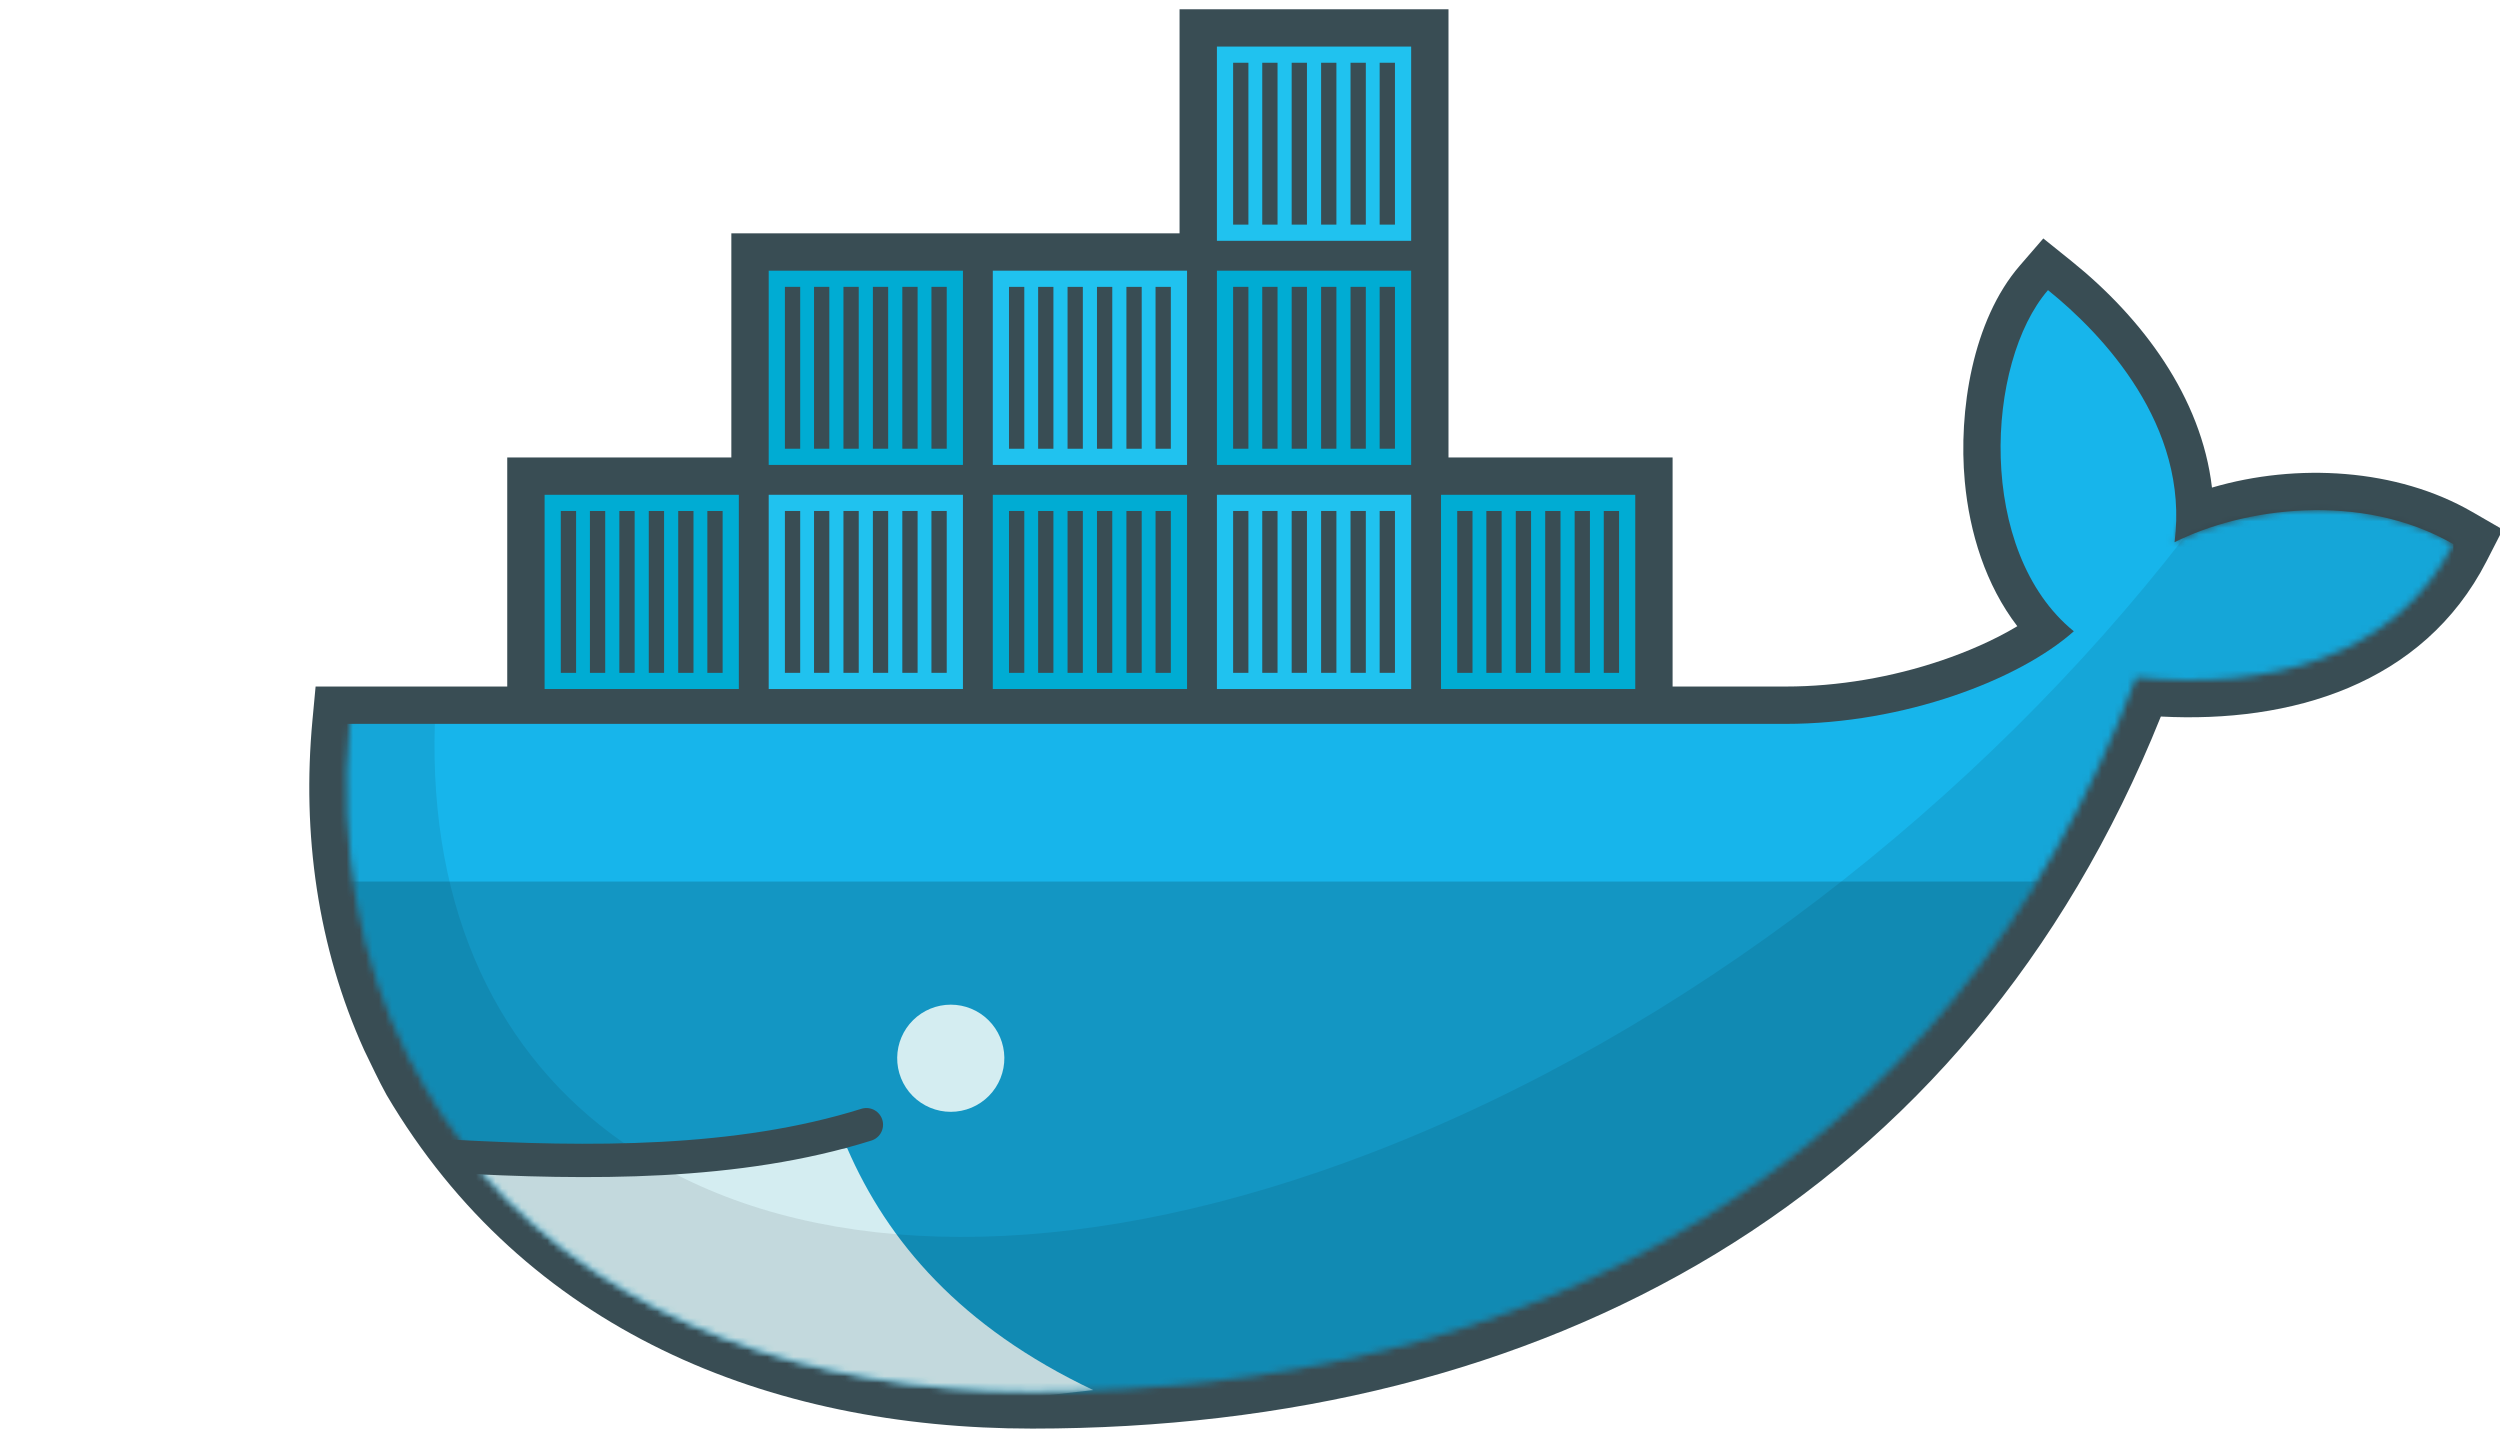
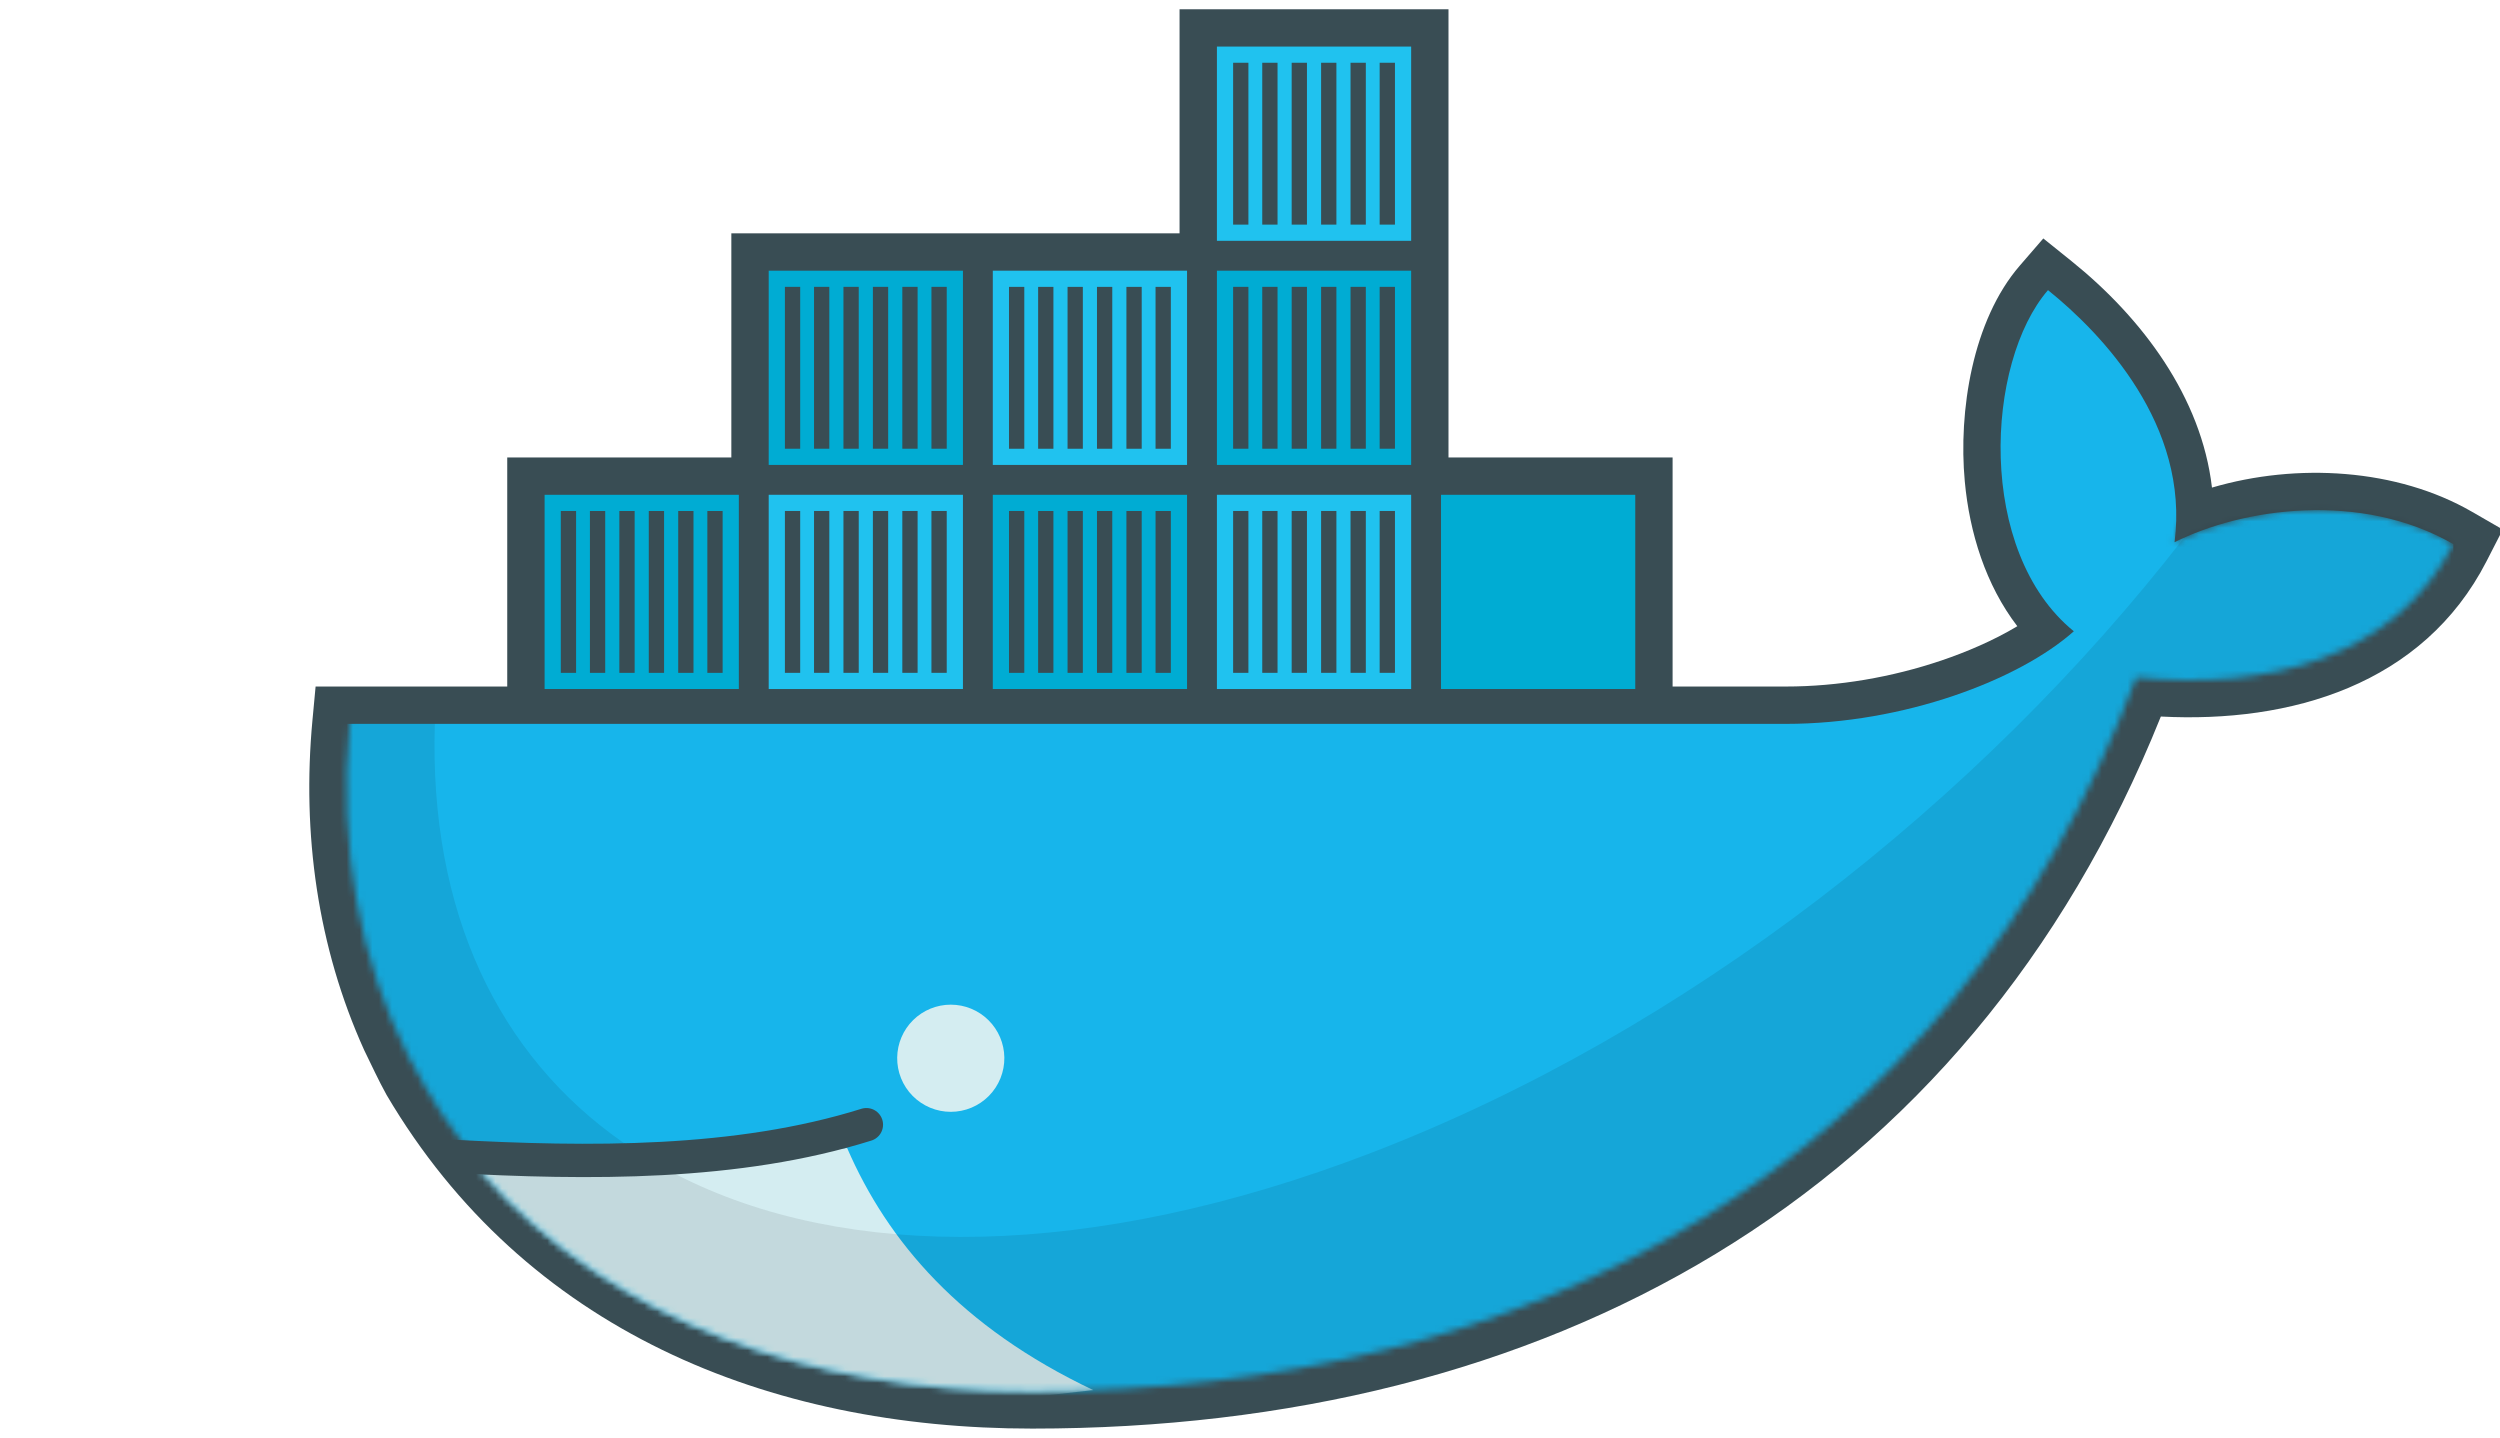
<svg xmlns="http://www.w3.org/2000/svg" width="386" height="222" viewBox="0 0 386 222" fill="none">
  <g clip-path="url(#clip0_125_2)">
    <path d="M223.647 70.63H258.249V106H275.744C283.824 106 292.134 104.563 299.785 101.969C303.545 100.694 307.766 98.92 311.473 96.688C306.588 90.311 304.094 82.259 303.362 74.322C302.363 63.525 304.542 49.474 311.848 41.023L315.486 36.816L319.82 40.301C330.732 49.068 339.91 61.319 341.528 75.284C354.667 71.42 370.095 72.334 381.677 79.018L386.429 81.76L383.928 86.641C374.132 105.758 353.655 111.68 333.635 110.633C303.677 185.248 238.454 220.575 159.373 220.575C118.515 220.575 81.032 205.302 59.686 169.053C58.435 166.801 57.363 164.447 56.227 162.133C49.012 146.177 46.615 128.698 48.24 111.233L48.729 106.002H78.317V70.63H112.919V36.028H182.123V1.426H223.647V70.63Z" fill="#394D54" />
    <mask id="mask0_125_2" style="mask-type:luminance" maskUnits="userSpaceOnUse" x="53" y="4" width="326" height="211">
      <path d="M115.469 4.452V74.062H82.178V108.866H54.304C54.187 109.874 54.092 110.884 53.993 111.893C52.252 130.856 55.561 148.344 63.168 163.297L65.72 167.883C67.249 170.633 69.035 173.214 70.922 175.734C72.805 178.249 73.472 179.641 74.657 181.313C94.768 203.915 124.745 214.794 159.354 214.794C235.997 214.794 301.044 180.84 329.83 104.563C350.255 106.659 369.847 101.421 378.775 83.992C364.552 75.785 346.273 78.415 335.741 83.709L363.642 4.452L254.688 74.062H219.884V4.452H115.469Z" fill="white" />
    </mask>
    <g mask="url(#mask0_125_2)">
      <path d="M187.893 7.191H217.882V37.182H187.893V7.191Z" fill="#20C2EF" />
      <path d="M191.574 34.683V9.688ZM196.072 34.681V9.688ZM200.614 34.681V9.688ZM205.159 34.681V9.688ZM209.703 34.681V9.688ZM214.2 34.681V9.688Z" fill="black" />
      <path d="M191.574 34.683V9.688M196.072 34.681V9.688M200.614 34.681V9.688M205.159 34.681V9.688M209.703 34.681V9.688M214.2 34.681V9.688" stroke="#394D54" stroke-width="2.361" />
      <path d="M222.494 37.181H252.484V7.193H222.494V37.181Z" fill="#00ACD3" />
      <path d="M226.176 9.691V34.685ZM230.673 9.693V34.685ZM235.216 9.693V34.685ZM239.76 9.693V34.685ZM244.305 9.693V34.685ZM248.802 9.693V34.685Z" fill="black" />
      <path d="M226.176 9.691V34.685M230.673 9.693V34.685M235.216 9.693V34.685M239.76 9.693V34.685M244.305 9.693V34.685M248.802 9.693V34.685" stroke="#394D54" stroke-width="2.361" />
      <path d="M49.484 41.795H79.474V71.783H49.484V41.795Z" fill="#00ACD3" />
      <path d="M49.484 76.395H79.474V106.387H49.484V76.395Z" fill="#20C2EF" />
      <path d="M53.166 69.284V44.29ZM57.663 69.283V44.29ZM62.206 69.283V44.29ZM66.751 69.283V44.29ZM71.295 69.283V44.29ZM75.792 69.283V44.29Z" fill="black" />
      <path d="M53.166 69.284V44.29M57.663 69.283V44.29M62.206 69.283V44.29M66.751 69.283V44.29M71.295 69.283V44.29M75.792 69.283V44.29" stroke="#394D54" stroke-width="2.361" />
      <path d="M53.166 103.887V78.893ZM57.663 103.885V78.893ZM62.206 103.885V78.893ZM66.751 103.885V78.893ZM71.295 103.885V78.893ZM75.792 103.885V78.893Z" fill="black" />
      <path d="M53.166 103.887V78.893M57.663 103.885V78.893M62.206 103.885V78.893M66.751 103.885V78.893M71.295 103.885V78.893M75.792 103.885V78.893" stroke="#394D54" stroke-width="2.361" />
      <path d="M84.086 106.385H114.076V76.397H84.086V106.385Z" fill="#00ACD3" />
      <path d="M84.086 71.784H114.076V41.793H84.086V71.784Z" fill="#20C2EF" />
      <path d="M87.768 78.895V103.89ZM92.265 78.897V103.89ZM96.808 78.897V103.89ZM101.352 78.897V103.89ZM105.896 78.897V103.89ZM110.394 78.897V103.89Z" fill="black" />
      <path d="M87.768 78.895V103.89M92.265 78.897V103.89M96.808 78.897V103.89M101.352 78.897V103.89M105.896 78.897V103.89M110.394 78.897V103.89" stroke="#394D54" stroke-width="2.361" />
      <path d="M87.768 44.293V69.287ZM92.265 44.294V69.287ZM96.808 44.294V69.287ZM101.352 44.294V69.287ZM105.896 44.294V69.287ZM110.394 44.294V69.287Z" fill="black" />
      <path d="M87.768 44.293V69.287M92.265 44.294V69.287M96.808 44.294V69.287M101.352 44.294V69.287M105.896 44.294V69.287M110.394 44.294V69.287" stroke="#394D54" stroke-width="2.361" />
      <path d="M118.688 41.795H148.677V71.783H118.688V41.795Z" fill="#00ACD3" />
      <path d="M118.688 76.395H148.677V106.387H118.688V76.395Z" fill="#20C2EF" />
      <path d="M122.369 69.284V44.29ZM126.867 69.283V44.29ZM131.409 69.283V44.29ZM135.954 69.283V44.29ZM140.498 69.283V44.29ZM144.995 69.283V44.29Z" fill="black" />
      <path d="M122.369 69.284V44.29M126.867 69.283V44.29M131.409 69.283V44.29M135.954 69.283V44.29M140.498 69.283V44.29M144.995 69.283V44.29" stroke="#394D54" stroke-width="2.361" />
      <path d="M122.369 103.887V78.893ZM126.867 103.885V78.893ZM131.409 103.885V78.893ZM135.954 103.885V78.893ZM140.498 103.885V78.893ZM144.995 103.885V78.893Z" fill="black" />
      <path d="M122.369 103.887V78.893M126.867 103.885V78.893M131.409 103.885V78.893M135.954 103.885V78.893M140.498 103.885V78.893M144.995 103.885V78.893" stroke="#394D54" stroke-width="2.361" />
      <path d="M153.289 106.385H183.279V76.397H153.289V106.385Z" fill="#00ACD3" />
      <path d="M153.289 71.784H183.279V41.793H153.289V71.784Z" fill="#20C2EF" />
      <path d="M156.971 78.895V103.89ZM161.468 78.897V103.89ZM166.011 78.897V103.89ZM170.555 78.897V103.89ZM175.099 78.897V103.89ZM179.597 78.897V103.89Z" fill="black" />
      <path d="M156.971 78.895V103.89M161.468 78.897V103.89M166.011 78.897V103.89M170.555 78.897V103.89M175.099 78.897V103.89M179.597 78.897V103.89" stroke="#394D54" stroke-width="2.361" />
      <path d="M156.971 44.293V69.287ZM161.468 44.294V69.287ZM166.011 44.294V69.287ZM170.555 44.294V69.287ZM175.099 44.294V69.287ZM179.597 44.294V69.287Z" fill="black" />
      <path d="M156.971 44.293V69.287M161.468 44.294V69.287M166.011 44.294V69.287M170.555 44.294V69.287M175.099 44.294V69.287M179.597 44.294V69.287" stroke="#394D54" stroke-width="2.361" />
      <path d="M187.893 41.795H217.882V71.783H187.893V41.795Z" fill="#00ACD3" />
      <path d="M187.893 76.395H217.882V106.387H187.893V76.395Z" fill="#20C2EF" />
      <path d="M191.574 69.284V44.29ZM196.072 69.283V44.29ZM200.614 69.283V44.29ZM205.159 69.283V44.29ZM209.703 69.283V44.29ZM214.2 69.283V44.29Z" fill="black" />
      <path d="M191.574 69.284V44.29M196.072 69.283V44.29M200.614 69.283V44.29M205.159 69.283V44.29M209.703 69.283V44.29M214.2 69.283V44.29" stroke="#394D54" stroke-width="2.361" />
      <path d="M191.574 103.887V78.893ZM196.072 103.885V78.893ZM200.614 103.885V78.893ZM205.159 103.885V78.893ZM209.703 103.885V78.893ZM214.2 103.885V78.893Z" fill="black" />
      <path d="M191.574 103.887V78.893M196.072 103.885V78.893M200.614 103.885V78.893M205.159 103.885V78.893M209.703 103.885V78.893M214.2 103.885V78.893" stroke="#394D54" stroke-width="2.361" />
      <path d="M222.494 106.385H252.484V76.397H222.494V106.385Z" fill="#00ACD3" />
      <path d="M222.494 71.784H252.484V41.793H222.494V71.784Z" fill="#20C2EF" />
      <path d="M226.176 78.895V103.89ZM230.673 78.897V103.89ZM235.216 78.897V103.89ZM239.76 78.897V103.89ZM244.305 78.897V103.89ZM248.802 78.897V103.89Z" fill="black" />
-       <path d="M226.176 78.895V103.89M230.673 78.897V103.89M235.216 78.897V103.89M239.76 78.897V103.89M244.305 78.897V103.89M248.802 78.897V103.89" stroke="#394D54" stroke-width="2.361" />
      <path d="M226.176 44.293V69.287ZM230.673 44.294V69.287ZM235.216 44.294V69.287ZM239.76 44.294V69.287ZM244.305 44.294V69.287ZM248.802 44.294V69.287Z" fill="black" />
      <path d="M226.176 44.293V69.287M230.673 44.294V69.287M235.216 44.294V69.287M239.76 44.294V69.287M244.305 44.294V69.287M248.802 44.294V69.287" stroke="#394D54" stroke-width="2.361" />
    </g>
    <mask id="mask1_125_2" style="mask-type:luminance" maskUnits="userSpaceOnUse" x="53" y="4" width="326" height="211">
      <path d="M115.469 4.452V74.062H82.178V108.866H54.304C54.187 109.874 54.092 110.884 53.993 111.893C52.252 130.856 55.561 148.344 63.168 163.297L65.72 167.883C67.249 170.633 69.035 173.214 70.922 175.734C72.805 178.249 73.472 179.641 74.657 181.313C94.768 203.915 124.745 214.794 159.354 214.794C235.997 214.794 301.044 180.84 329.83 104.563C350.255 106.659 369.847 101.421 378.775 83.992C364.552 75.785 346.273 78.415 335.741 83.709L363.642 4.452L254.688 74.062H219.884V4.452H115.469Z" fill="white" />
    </mask>
    <g mask="url(#mask1_125_2)">
      <path d="M335.752 83.716C338.072 65.684 324.579 51.522 316.21 44.797C306.566 55.947 305.068 85.167 320.198 97.47C311.754 104.97 293.962 111.767 275.744 111.767H51.912C50.141 130.784 51.912 222.36 51.912 222.36H380.287L378.794 84.013C364.572 75.805 346.283 78.424 335.752 83.716Z" fill="#17B5EB" />
    </g>
    <mask id="mask2_125_2" style="mask-type:luminance" maskUnits="userSpaceOnUse" x="53" y="4" width="326" height="211">
-       <path d="M115.469 4.452V74.062H82.178V108.866H54.304C54.187 109.874 54.092 110.884 53.993 111.893C52.252 130.856 55.561 148.344 63.168 163.297L65.72 167.883C67.249 170.633 69.035 173.214 70.922 175.734C72.805 178.249 73.472 179.641 74.657 181.313C94.768 203.915 124.745 214.794 159.354 214.794C235.997 214.794 301.044 180.84 329.83 104.563C350.255 106.659 369.847 101.421 378.775 83.992C364.552 75.785 346.273 78.415 335.741 83.709L363.642 4.452L254.688 74.062H219.884V4.452H115.469Z" fill="white" />
-     </mask>
+       </mask>
    <g mask="url(#mask2_125_2)">
      <path d="M51.912 136.104V222.36H380.288V136.104" fill="black" fill-opacity="0.17" />
    </g>
    <mask id="mask3_125_2" style="mask-type:luminance" maskUnits="userSpaceOnUse" x="53" y="4" width="326" height="211">
      <path d="M115.469 4.452V74.062H82.178V108.866H54.304C54.187 109.874 54.092 110.884 53.993 111.893C52.252 130.856 55.561 148.344 63.168 163.297L65.72 167.883C67.249 170.633 69.035 173.214 70.922 175.734C72.805 178.249 73.472 179.641 74.657 181.313C94.768 203.915 124.745 214.794 159.354 214.794C235.997 214.794 301.044 180.84 329.83 104.563C350.255 106.659 369.847 101.421 378.775 83.992C364.552 75.785 346.273 78.415 335.741 83.709L363.642 4.452L254.688 74.062H219.884V4.452H115.469Z" fill="white" />
    </mask>
    <g mask="url(#mask3_125_2)">
      <path d="M168.792 214.628C148.302 204.905 137.057 191.687 130.8 177.26L68.559 179.99L100.337 222.361L168.792 214.628Z" fill="#D4EDF1" />
    </g>
    <mask id="mask4_125_2" style="mask-type:luminance" maskUnits="userSpaceOnUse" x="53" y="4" width="326" height="211">
      <path d="M115.469 4.452V74.062H82.178V108.866H54.304C54.187 109.874 54.092 110.884 53.993 111.893C52.252 130.856 55.561 148.344 63.168 163.297L65.72 167.883C67.249 170.633 69.035 173.214 70.922 175.734C72.805 178.249 73.472 179.641 74.657 181.313C94.768 203.915 124.745 214.794 159.354 214.794C235.997 214.794 301.044 180.84 329.83 104.563C350.255 106.659 369.847 101.421 378.775 83.992C364.552 75.785 346.273 78.415 335.741 83.709L363.642 4.452L254.688 74.062H219.884V4.452H115.469Z" fill="white" />
    </mask>
    <g mask="url(#mask4_125_2)">
      <path d="M337.16 83.047V83.093C305.592 123.784 260.312 159.33 211.702 178.004C168.34 194.66 130.533 194.74 104.451 181.36C101.642 179.774 98.888 178.014 96.128 176.348C77.005 162.983 66.234 140.874 67.138 111.75H51.912V222.36H380.288V77.088H342.456L337.16 83.047Z" fill="black" fill-opacity="0.085" />
    </g>
    <path d="M69.504 178.521C90.939 179.695 113.815 179.906 133.77 173.651" stroke="#394D54" stroke-width="5.145" stroke-linecap="round" />
    <path d="M155.071 163.281C155.085 164.377 154.882 165.465 154.473 166.481C154.064 167.498 153.457 168.423 152.688 169.203C151.918 169.983 151.001 170.603 149.99 171.026C148.979 171.448 147.894 171.666 146.798 171.666C145.702 171.666 144.618 171.448 143.607 171.026C142.596 170.603 141.679 169.983 140.909 169.203C140.139 168.423 139.532 167.498 139.123 166.481C138.714 165.465 138.511 164.377 138.526 163.281C138.556 161.107 139.44 159.031 140.988 157.504C142.536 155.976 144.624 155.12 146.798 155.12C148.973 155.12 151.06 155.976 152.608 157.504C154.157 159.031 155.041 161.107 155.071 163.281Z" fill="#D4EDF1" />
  </g>
  <defs>
    <clipPath id="clip0_125_2">
      <rect width="386" height="222" fill="white" />
    </clipPath>
  </defs>
</svg>